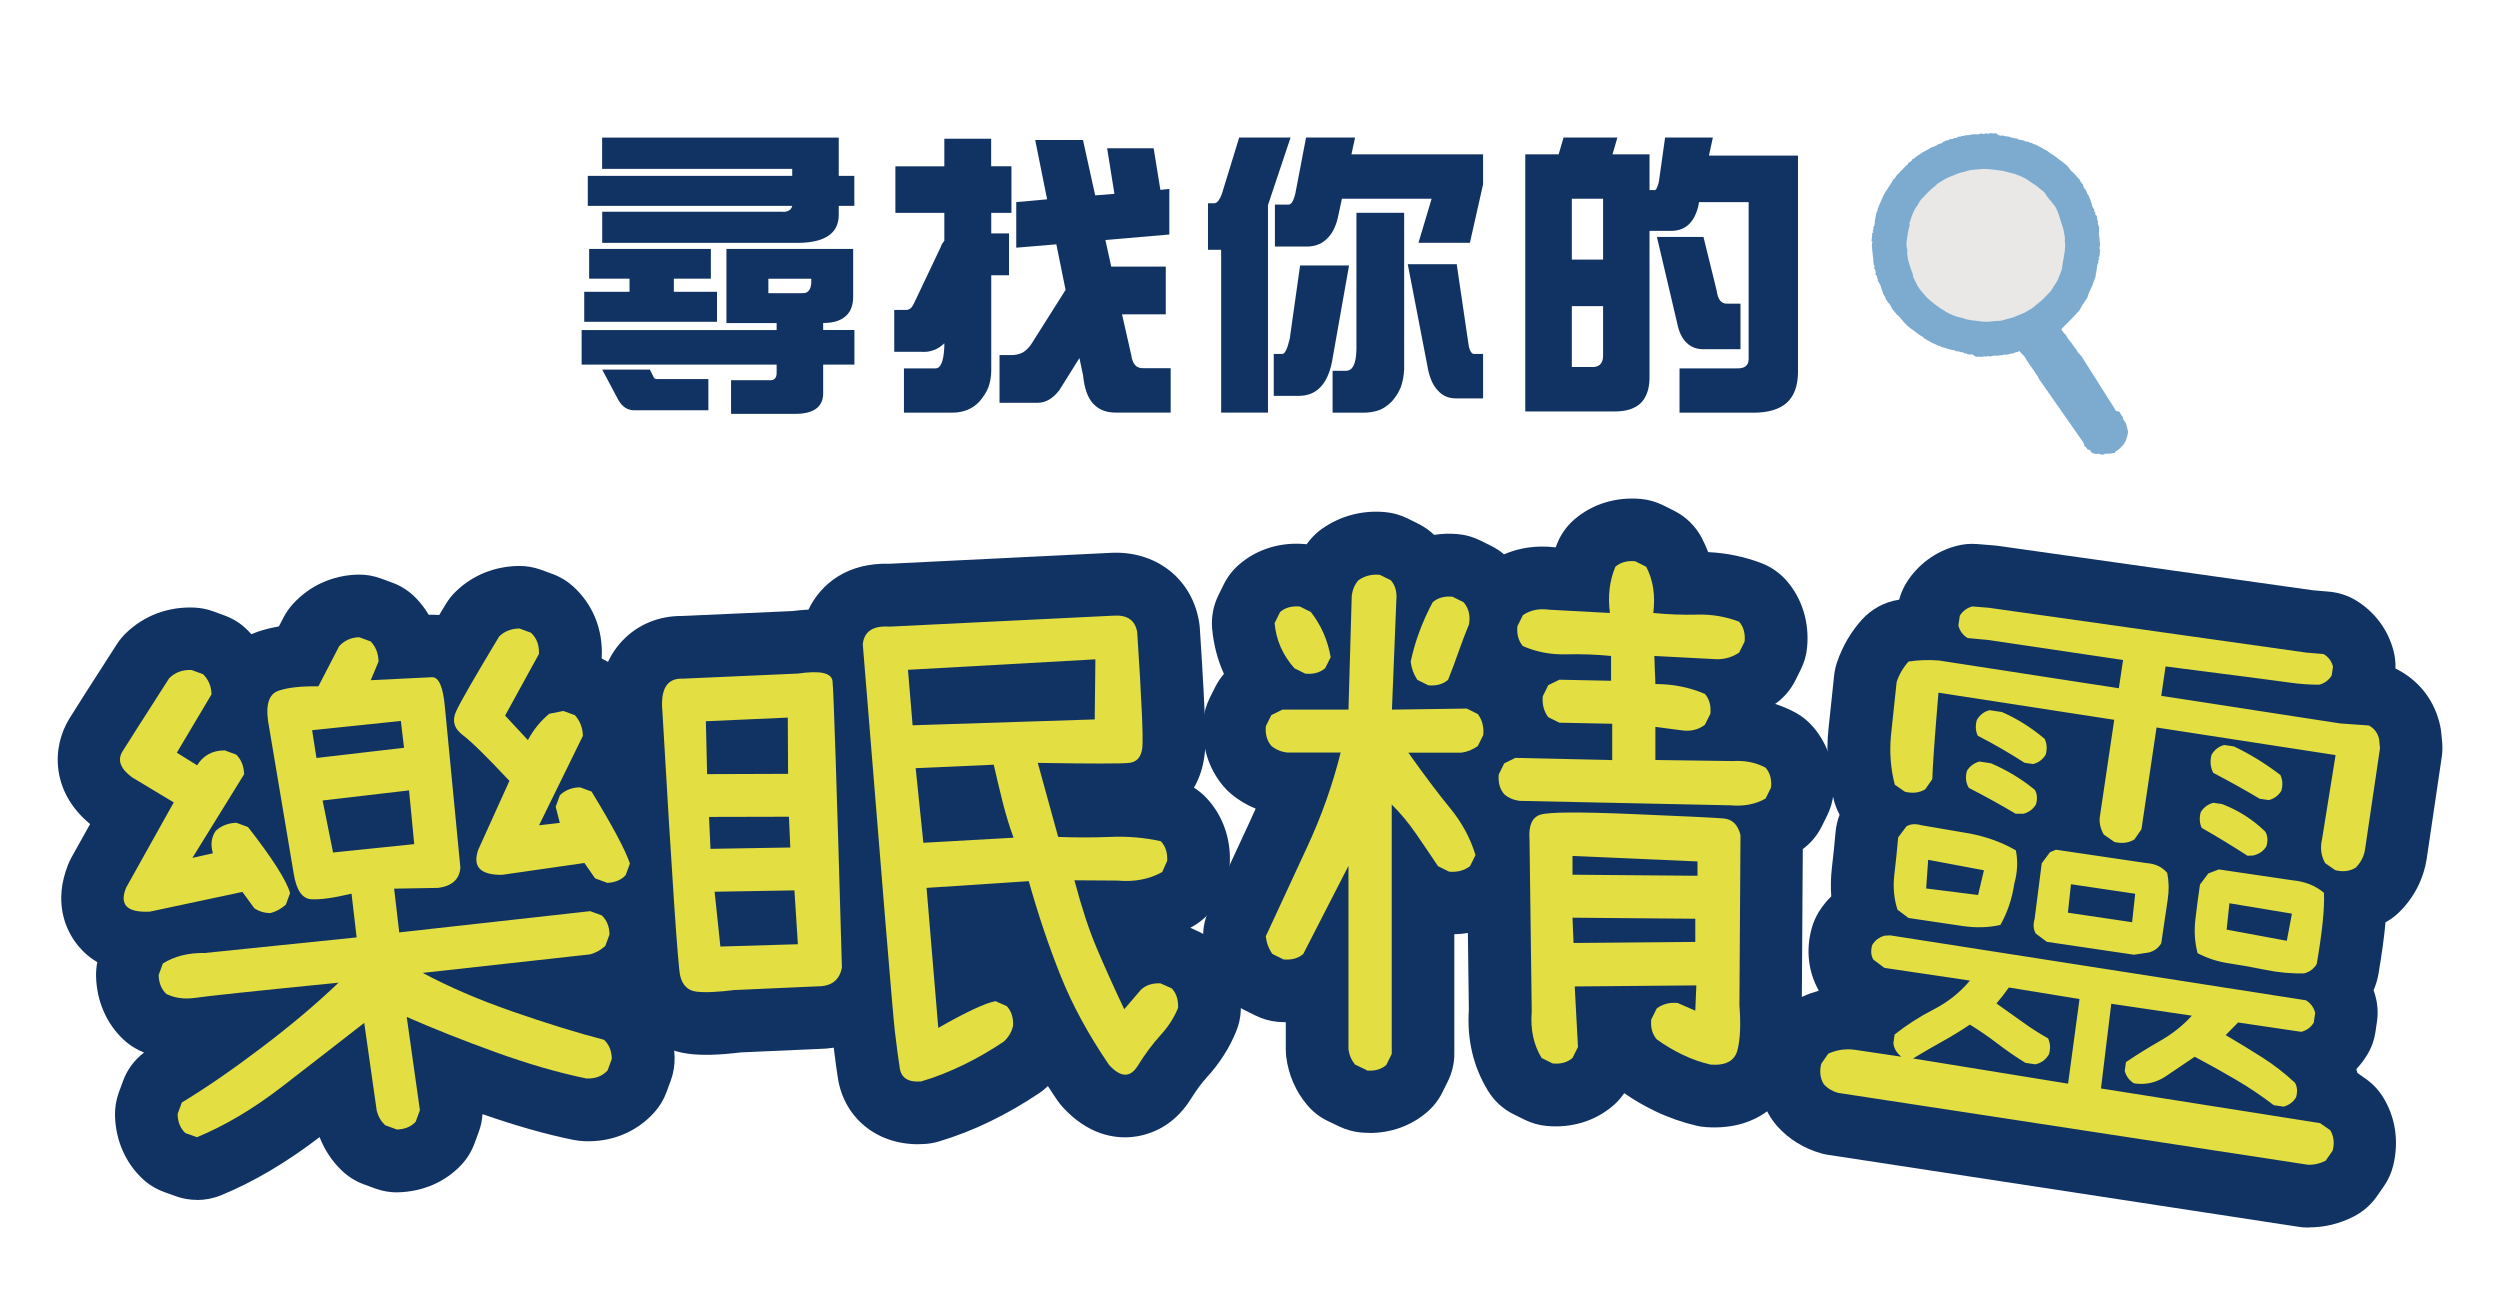
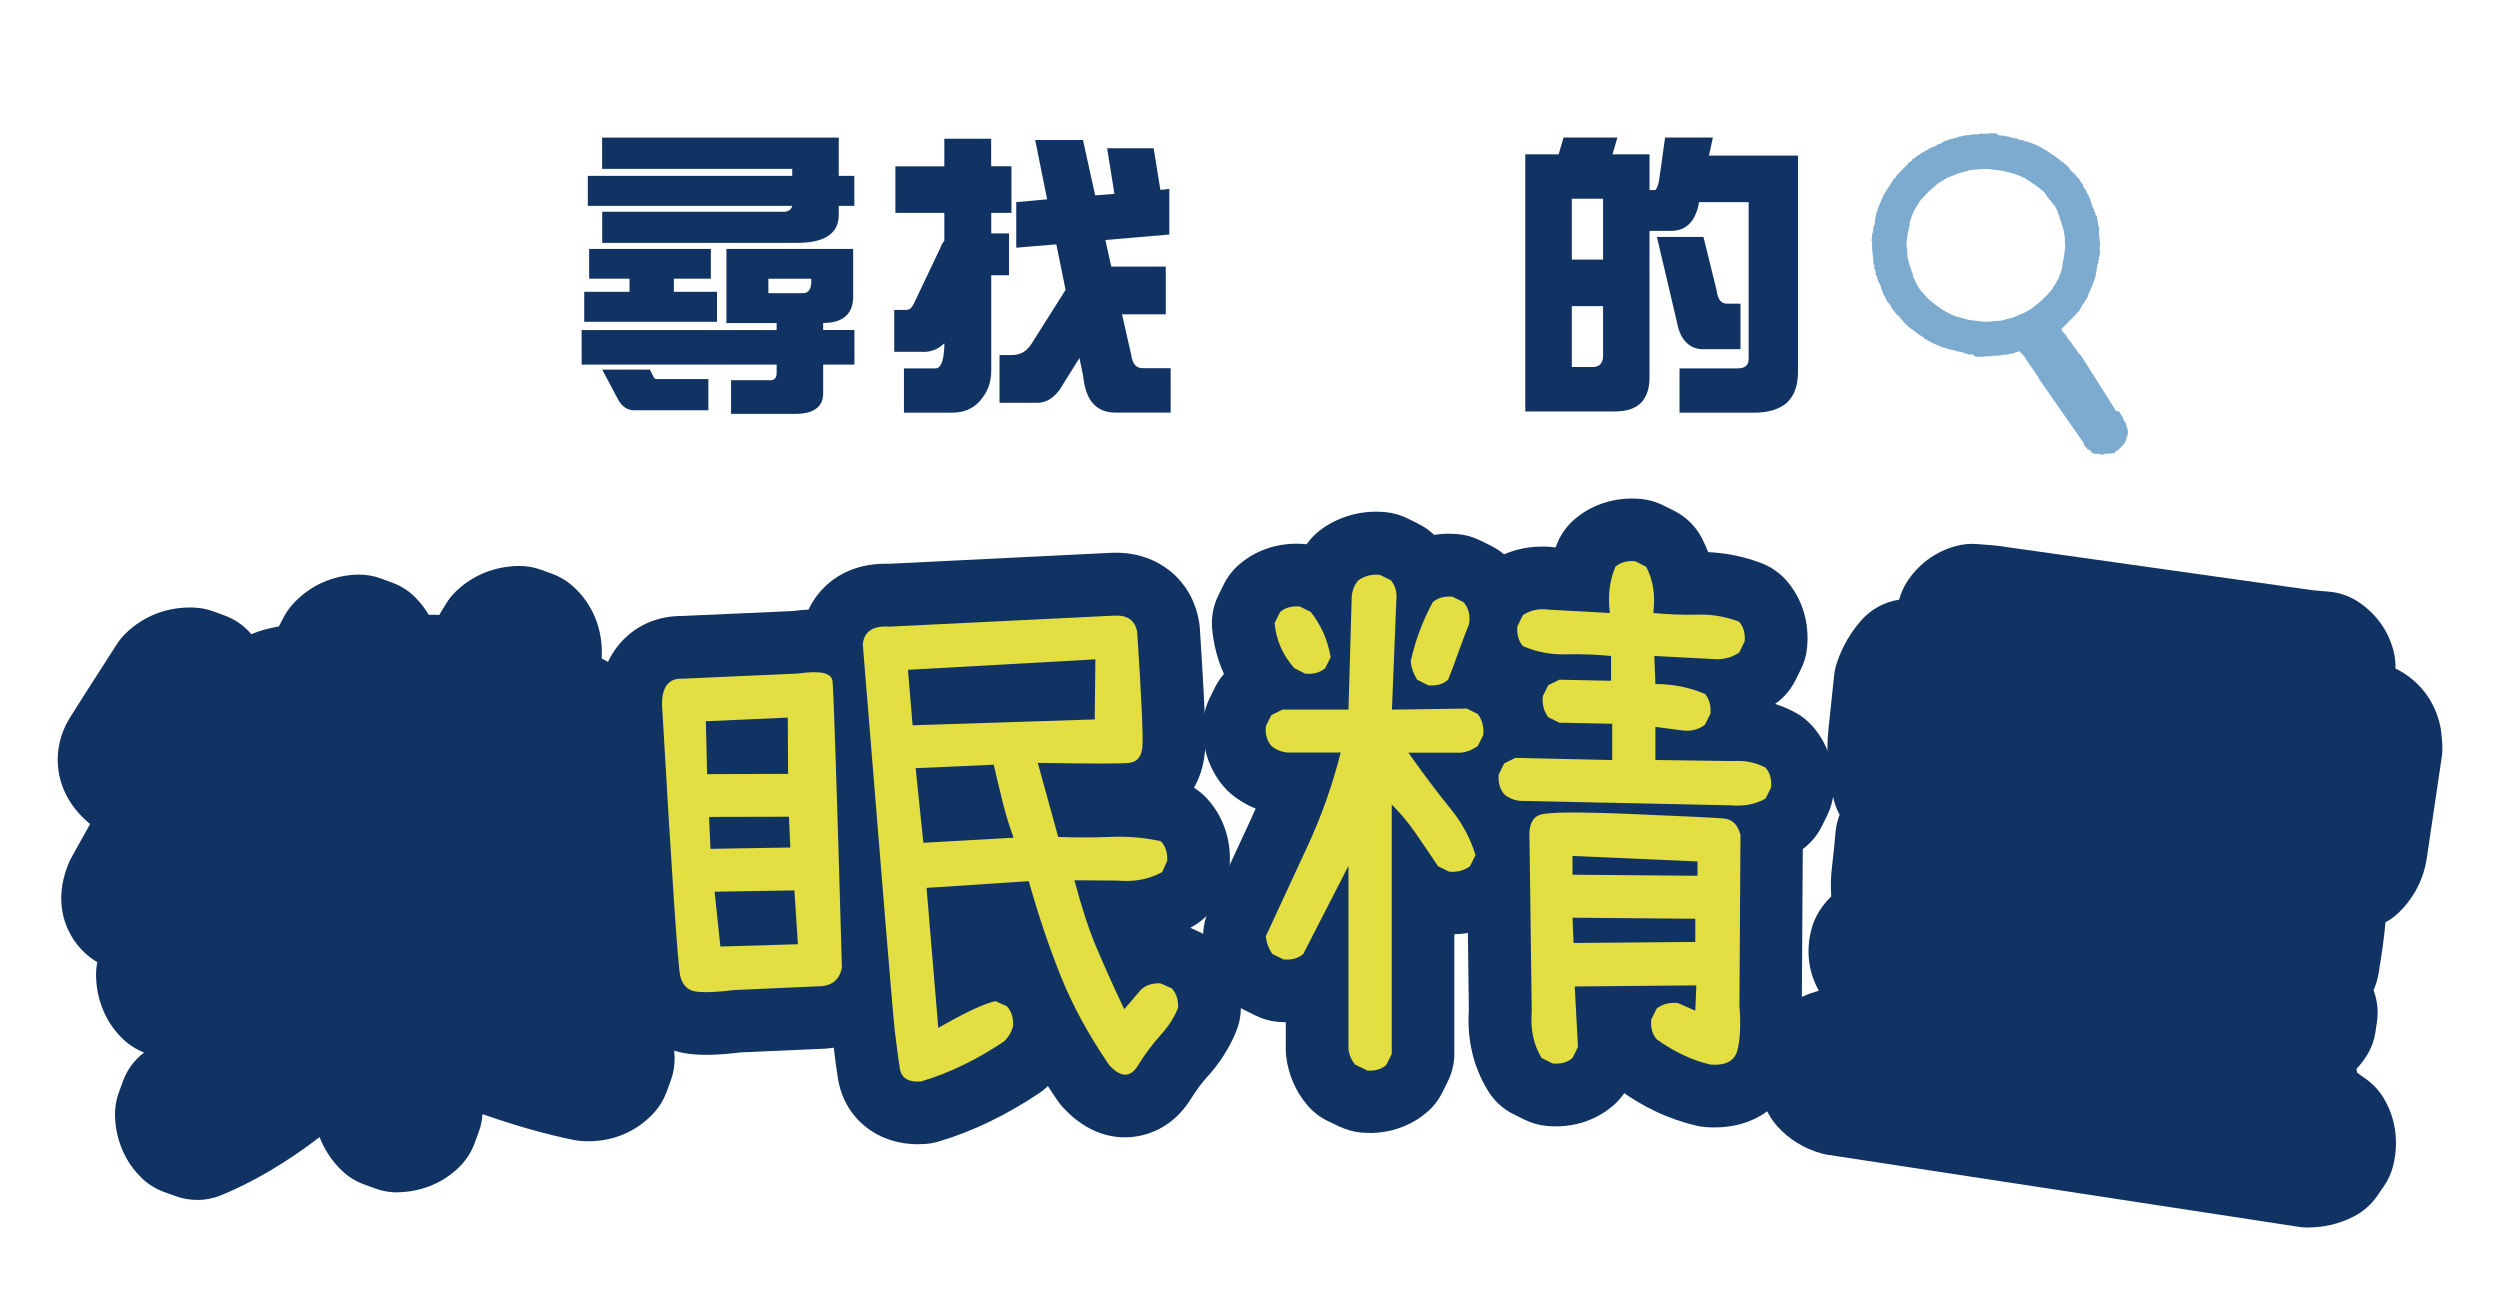
<svg xmlns="http://www.w3.org/2000/svg" id="_圖層_1" data-name="圖層_1" version="1.1" viewBox="0 0 260 135">
  <defs>
    <style>
      .st0 {
        fill: #e3de42;
      }

      .st1 {
        fill: #7cabcf;
      }

      .st2 {
        fill: #113363;
      }

      .st3 {
        fill: #e9e8e7;
      }
    </style>
  </defs>
  <g>
    <g>
-       <path class="st2" d="M28.12,94.96c-.62,0-1.17-.17-1.67-.5l-1.24-1.7-9.62,2.05c-2.37.12-3.2-.7-2.48-2.48l4.96-8.88-4.34-2.61c-1.22-.9-1.55-1.8-.98-2.71.57-.91,2.18-3.44,4.85-7.6.62-.61,1.39-.89,2.32-.85l1.2.44c.56.55.86,1.25.88,2.09l-3.61,6.07,2.11,1.31c.65-1.04,1.61-1.55,2.87-1.55l1.2.44c.52.52.79,1.19.82,2.04l-5.38,8.7,2.13-.48c-.26-.89-.16-1.67.3-2.34.59-.53,1.31-.81,2.15-.83l1.2.44c2.53,3.24,3.99,5.53,4.38,6.87l-.44,1.2c-.49.44-1.03.74-1.63.88ZM41.25,117.46l-1.2-.44c-.43-.41-.72-.91-.87-1.51l-1.3-9.13c-2.61,2.03-5.43,4.23-8.48,6.58-3.05,2.36-6.02,4.12-8.92,5.31l-1.2-.43c-.52-.48-.79-1.14-.81-1.98l.44-1.2c2.51-1.52,5.29-3.43,8.32-5.73,3.04-2.3,5.69-4.54,7.98-6.73-8.78.87-13.73,1.4-14.86,1.57s-2.15.04-3.04-.39c-.52-.48-.79-1.14-.81-1.98l.44-1.2c1.22-.76,2.67-1.12,4.37-1.09l15.78-1.62-.53-4.55c-1.87.45-3.27.64-4.2.58-.93-.06-1.53-.94-1.81-2.64l-2.67-15.89c-.25-1.78.12-2.83,1.1-3.16.98-.33,2.36-.48,4.13-.45l2.16-4.17c.54-.6,1.24-.91,2.08-.94l1.2.44c.53.55.8,1.25.82,2.09l-.81,1.94c3.51-.18,5.64-.28,6.36-.31.73-.03,1.18,1.04,1.36,3.21l1.6,16.59c-.09,1.2-.85,1.91-2.29,2.11l-4.6.08.53,4.55,19.86-2.21,1.2.44c.52.48.79,1.14.81,1.98l-.44,1.2c-.49.44-1.03.74-1.63.88l-17.36,1.92c2.71,1.45,5.81,2.79,9.32,4.01,3.51,1.22,6.69,2.21,9.54,2.95.52.48.79,1.14.81,1.98l-.44,1.2c-.54.6-1.28.88-2.21.84-2.87-.59-6.04-1.5-9.49-2.75-3.45-1.25-6.51-2.47-9.19-3.65l1.37,9.7-.44,1.2c-.48.52-1.14.79-1.98.81ZM42.02,77.77l-.33-2.79-9.23.96.45,2.89,9.1-1.06ZM43.08,87.79l-.54-5.59-8.99,1.05,1.09,5.41,8.43-.87ZM63.09,91.79l-1.2-.44-1.11-1.6-8.56,1.23c-2.26.03-3.09-.83-2.49-2.59l3.25-7.18c-2.33-2.49-3.95-4.08-4.85-4.76-.91-.68-1.14-1.51-.69-2.48.44-.97,1.94-3.57,4.48-7.79.55-.53,1.25-.8,2.09-.82l1.2.44c.6.54.88,1.28.84,2.21l-3.52,6.41,2.37,2.55c.57-1.07,1.31-1.98,2.22-2.74l1.47-.29,1.2.44c.53.59.81,1.31.83,2.15l-4.56,9.3,2.16-.25-.43-1.68.44-1.2c.55-.53,1.25-.8,2.09-.82l1.2.44c2.19,3.59,3.52,6.08,3.99,7.49l-.44,1.2c-.48.52-1.14.79-1.98.81Z" />
      <path class="st2" d="M20.48,124.79c-.75,0-1.5-.13-2.21-.39l-1.2-.43c-.82-.3-1.57-.75-2.21-1.34-1.8-1.67-2.83-4.01-2.9-6.6-.02-.81.11-1.62.39-2.39l.44-1.2c.43-1.19,1.19-2.22,2.19-2.97-.17-.07-.34-.15-.5-.23-.58-.28-1.11-.64-1.59-1.08-1.8-1.67-2.83-4.01-2.9-6.6-.01-.5.03-1,.13-1.49-1.06-.63-1.8-1.41-2.32-2.14-.94-1.32-2.28-4.11-.71-8.03.1-.25.22-.5.35-.74l1.93-3.46c-4.07-3.35-4.01-7.99-2.14-10.99.59-.96,2.19-3.47,4.9-7.68.26-.41.57-.79.91-1.13,1.91-1.88,4.47-2.84,7.21-2.71.65.03,1.29.16,1.9.38l1.2.44c.87.32,1.67.81,2.33,1.46.16.16.32.32.47.49.25-.11.51-.21.77-.3.64-.21,1.33-.38,2.08-.51l.49-.94c.26-.5.58-.96.96-1.38,1.73-1.91,4.13-3,6.74-3.07.82-.02,1.62.11,2.39.39l1.2.44c.95.34,1.81.91,2.51,1.64.5.52.93,1.09,1.29,1.7.04,0,.08,0,.12,0,.25,0,.59,0,.98.03.22-.36.44-.74.68-1.13.3-.5.67-.96,1.09-1.36,1.73-1.65,3.95-2.55,6.41-2.61.81-.02,1.62.11,2.39.39l1.2.44c.8.29,1.53.73,2.16,1.3,2.05,1.86,3.11,4.47,2.97,7.35,0,.05,0,.1,0,.15.79.37,1.51.9,2.09,1.55,1.57,1.75,2.43,3.93,2.49,6.33.02.73-.08,1.46-.31,2.16.09.13.18.26.26.4,3.25,5.33,4.16,7.5,4.6,8.8.47,1.4.45,2.91-.05,4.29l-.44,1.2c-.3.82-.75,1.57-1.34,2.2-.04.04-.08.08-.11.12.08.48.13.97.15,1.48.02.81-.11,1.62-.39,2.39l-.44,1.2c-.36,1-.96,1.89-1.75,2.61-.04.04-.08.07-.12.11.01.01.03.02.04.04,1.8,1.66,2.83,4,2.9,6.59.02.81-.11,1.62-.39,2.39l-.44,1.2c-.29.8-.73,1.53-1.3,2.16-1.86,2.05-4.47,3.11-7.35,2.97-.33-.02-.66-.06-.99-.12-2.92-.59-6.11-1.5-9.51-2.69-.04.62-.16,1.23-.38,1.82l-.44,1.2c-.3.82-.75,1.57-1.34,2.21-1.66,1.8-4.01,2.83-6.59,2.9-.81.03-1.62-.11-2.39-.39l-1.2-.44c-.85-.31-1.62-.79-2.27-1.41-1.03-.98-1.82-2.17-2.33-3.5-3.45,2.64-6.9,4.68-10.28,6.06-.79.32-1.63.48-2.47.48Z" />
    </g>
    <g>
      <path class="st2" d="M76.48,102.95c-1.82.23-3.18.29-4.06.18-.88-.11-1.44-.66-1.68-1.64-.23-.98-.85-10.14-1.85-27.49-.22-2.36.49-3.5,2.14-3.42l11.96-.53c2.28-.33,3.47-.08,3.59.76.11.84.44,10.77.98,29.82-.25,1.31-1.1,1.96-2.55,1.95l-8.52.38ZM81.96,80.47l-.03-5.84-8.52.38.13,5.5,8.42-.03ZM82.19,88.14l-.14-3.2-8.31.02.15,3.32,8.3-.14ZM82.98,98.2l-.36-5.6-8.3.14.6,5.7,8.07-.24ZM95.76,112.47c-1.3.1-2.02-.36-2.18-1.36-.16-1.01-.33-2.31-.52-3.9-.19-1.6-1.29-15-3.33-40.2.13-1.34,1.06-1.96,2.78-1.84l23.28-1.14c1.45-.1,2.27.47,2.48,1.72.46,7.05.64,11.05.53,12.01-.11.96-.56,1.49-1.36,1.58-.8.09-3.97.09-9.51,0l2.12,7.7c1.76.07,3.56.07,5.39,0,1.83-.08,3.6.07,5.29.45.48.51.7,1.19.66,2.03l-.52,1.17c-1.34.75-2.9,1.05-4.66.89l-4.47-.03c.74,2.8,1.51,5.15,2.32,7.06.81,1.91,1.76,4.03,2.86,6.35l1.74-2.03c.51-.48,1.19-.7,2.03-.66l1.17.52c.48.51.7,1.19.66,2.03-.41,1.01-1.02,1.96-1.82,2.83-.8.88-1.6,1.94-2.38,3.2-.79,1.26-1.78,1.22-2.98-.1-2.13-3.12-3.8-6.19-5.02-9.23-1.22-3.04-2.33-6.33-3.33-9.88l-10.63.7,1.22,14.56c2.91-1.66,4.89-2.58,5.95-2.78l1.17.52c.48.51.7,1.19.66,2.03-.13.62-.45,1.17-.96,1.65-1.34.9-2.73,1.71-4.19,2.42-1.46.71-2.94,1.3-4.45,1.74ZM113.93,68.57l-19.5,1.09.48,5.77,18.94-.61.07-6.25ZM105.41,87.12c-.44-1.2-.82-2.45-1.14-3.73-.32-1.28-.63-2.57-.92-3.86l-8.12.36.8,7.76,9.38-.53Z" />
      <path class="st2" d="M95.47,119c-4.3,0-7.68-2.74-8.33-6.87-.14-.87-.28-1.93-.43-3.17-.5.08-1.02.12-1.55.13l-8.13.36c-2.29.28-4.03.33-5.45.14-3.56-.46-6.32-2.98-7.18-6.59-.22-.91-.49-2.03-2.01-28.53-.28-3.29.52-5.94,2.38-7.88,1.57-1.64,3.73-2.53,6.11-2.53.03,0,.06,0,.09,0l11.43-.51c.52-.07,1.08-.12,1.68-.15,1.31-2.73,4.09-4.9,8.43-4.77l22.91-1.13c4.72-.29,8.53,2.64,9.28,7.15.04.21.06.43.08.65.73,11.16.6,12.38.5,13.18-.15,1.28-.53,2.44-1.11,3.44.48.3.92.66,1.31,1.08,1.68,1.79,2.54,4.2,2.42,6.79-.04.81-.23,1.61-.56,2.35l-.52,1.17c-.57,1.29-1.55,2.35-2.78,3.04-.08.05-.17.09-.25.14l.73.33c.79.35,1.51.86,2.1,1.5,1.68,1.79,2.54,4.2,2.42,6.79-.03.74-.2,1.47-.48,2.16-.7,1.72-1.73,3.33-3.05,4.77-.53.58-1.09,1.33-1.66,2.25-1.96,3.14-4.69,3.82-6.14,3.96-1.83.17-4.57-.24-7.19-3.11-.2-.22-.39-.46-.56-.71-.34-.49-.66-.98-.98-1.48-.04.04-.09.08-.13.12-.25.24-.52.45-.81.64-1.58,1.06-3.25,2.03-4.97,2.87-1.77.87-3.61,1.59-5.45,2.14-.45.13-.91.22-1.38.25-.26.02-.51.03-.77.03Z" />
    </g>
    <g>
      <path class="st2" d="M142.13,111.29l-1.2-.57c-.38-.46-.61-.99-.69-1.6v-19.07l-4.7,9.16c-.54.46-1.22.65-2.06.57l-1.15-.57c-.38-.53-.61-1.15-.69-1.83,1.45-3.13,2.9-6.26,4.35-9.39,1.45-3.13,2.6-6.37,3.44-9.73h-5.61c-.61-.08-1.15-.31-1.6-.69-.46-.53-.65-1.22-.57-2.06l.57-1.14,1.15-.57h6.87l.34-11.85c.08-.61.3-1.15.69-1.6.65-.46,1.39-.65,2.23-.57l1.15.57c.46.53.65,1.22.57,2.06l-.46,11.39,7.79-.11,1.14.57c.46.61.65,1.34.57,2.18l-.57,1.15c-.53.38-1.11.61-1.72.69h-5.5c1.68,2.37,3.13,4.29,4.35,5.78,1.22,1.49,2.1,3.11,2.63,4.87l-.57,1.15c-.61.46-1.34.65-2.18.57l-1.15-.57c-.76-1.15-1.53-2.27-2.29-3.38-.76-1.11-1.6-2.12-2.52-3.03v25.94l-.57,1.15c-.53.46-1.22.65-2.06.57ZM135.77,70.07l-1.15-.57c-1.22-1.37-1.91-2.94-2.06-4.7l.57-1.15c.53-.46,1.22-.65,2.06-.57l1.14.57c1.07,1.37,1.76,2.94,2.06,4.7l-.57,1.14c-.53.46-1.22.65-2.06.57ZM148.54,71.27l-1.14-.57c-.38-.57-.61-1.2-.69-1.89.23-1.07.53-2.12.92-3.15.38-1.03.84-2.04,1.37-3.03.53-.46,1.22-.65,2.06-.57l1.15.57c.53.61.72,1.37.57,2.29-.38.92-.74,1.87-1.09,2.86-.34.99-.71,1.97-1.09,2.92-.53.46-1.22.65-2.06.57ZM179.86,83.75l-21.82-.46c-.61-.08-1.15-.3-1.6-.69-.46-.53-.65-1.22-.57-2.06l.57-1.15,1.15-.57,10.08.23v-3.78l-5.5-.11-1.15-.57c-.46-.61-.65-1.34-.57-2.18l.57-1.15,1.15-.57,5.38.11v-2.58c-1.53-.15-3.09-.21-4.7-.17-1.6.04-3.09-.25-4.47-.86-.46-.53-.65-1.22-.57-2.06l.57-1.15c.76-.53,1.68-.72,2.75-.57l6.3.34c-.23-1.76-.04-3.36.57-4.81.53-.46,1.22-.65,2.06-.57l1.14.57c.73,1.37.97,2.98.74,4.81,1.53.15,3.05.21,4.58.17,1.53-.04,2.98.21,4.35.74.46.53.65,1.22.57,2.06l-.57,1.15c-.69.46-1.45.69-2.29.69l-6.53-.34.11,2.92c1.83,0,3.55.34,5.15,1.03.46.53.65,1.22.57,2.06l-.57,1.14c-.69.54-1.53.73-2.52.57l-2.63-.34v3.44l8.02.11c1.3-.08,2.44.15,3.44.69.46.53.65,1.22.57,2.06l-.57,1.15c-1.07.61-2.33.84-3.78.69ZM177.91,110.72c-.99-.23-1.97-.57-2.92-1.03-.96-.46-1.85-.99-2.69-1.6-.46-.53-.65-1.22-.57-2.06l.57-1.15c.61-.46,1.34-.65,2.18-.57l1.83.8.11-2.63-12.65.11.34,6.3-.57,1.14c-.53.46-1.22.65-2.06.57l-1.15-.57c-.84-1.37-1.18-2.98-1.03-4.81l-.23-17.92c-.11-1.45.27-2.31,1.15-2.58.88-.27,4.05-.29,9.51-.06,5.46.23,8.64.38,9.53.46.9.08,1.48.65,1.75,1.72l-.11,17.69c.15,1.99.09,3.54-.2,4.67-.29,1.13-1.21,1.63-2.78,1.52ZM176.54,91.08v-1.49l-13-.57v1.95l13,.11ZM176.31,97.95v-2.4l-12.77-.11.11,2.63,12.65-.11Z" />
      <path class="st2" d="M142.46,117.82c-.31,0-.62-.01-.93-.04-.76-.07-1.51-.28-2.21-.61l-1.2-.57c-.85-.4-1.6-.99-2.2-1.71-1.18-1.41-1.92-3.13-2.15-4.97-.03-.27-.05-.54-.05-.81v-2.8c-.28,0-.56-.02-.84-.04-.81-.07-1.59-.3-2.32-.66l-1.15-.57c-.95-.47-1.77-1.17-2.39-2.04-1.03-1.45-1.66-3.09-1.86-4.89-.13-1.19.06-2.39.56-3.47l4.35-9.39c.18-.38.35-.77.52-1.15-.92-.37-1.78-.88-2.55-1.53-.28-.23-.54-.48-.77-.76-1.6-1.86-2.35-4.31-2.12-6.89.07-.81.3-1.6.66-2.33l.57-1.14c.25-.49.55-.95.91-1.36-.67-1.48-1.08-3.06-1.23-4.73-.1-1.2.13-2.4.66-3.47l.57-1.15c.39-.78.93-1.47,1.59-2.04,1.86-1.6,4.31-2.35,6.89-2.11.04,0,.08,0,.12.01.11-.15.23-.3.35-.45.36-.43.78-.82,1.24-1.15,1.92-1.35,4.19-1.96,6.58-1.74.81.07,1.6.3,2.33.66l1.15.57c.59.3,1.14.68,1.61,1.14.8-.13,1.64-.16,2.48-.08.81.07,1.59.3,2.32.66l1.15.57c.47.24.92.53,1.32.87,1.62-.7,3.41-.95,5.29-.73h.08c.06-.17.13-.33.2-.5.39-.93.99-1.75,1.76-2.41,1.86-1.6,4.32-2.35,6.89-2.12.81.07,1.6.3,2.33.66l1.14.57c1.22.61,2.21,1.58,2.85,2.78.26.5.49,1,.69,1.52,1.93.09,3.81.48,5.59,1.17,1,.39,1.89,1.02,2.59,1.83,1.6,1.86,2.35,4.31,2.11,6.89-.07.81-.3,1.6-.66,2.32l-.57,1.15c-.49.97-1.21,1.81-2.1,2.43.73.23,1.43.53,2.1.89.71.38,1.33.89,1.86,1.5,1.6,1.87,2.35,4.32,2.11,6.9-.07.81-.3,1.59-.66,2.32l-.57,1.15c-.46.92-1.13,1.72-1.96,2.33l-.1,16.02c.18,2.59.05,4.72-.4,6.49-.82,3.22-3.83,6.82-9.57,6.41-.33-.02-.67-.07-.99-.15-1.46-.34-2.89-.84-4.27-1.5-1.13-.54-2.22-1.17-3.24-1.88-.33.48-.71.92-1.16,1.3-1.86,1.6-4.31,2.35-6.89,2.11-.81-.07-1.6-.3-2.33-.66l-1.15-.57c-1.09-.54-2.01-1.39-2.64-2.43-1.52-2.48-2.19-5.3-1.99-8.4l-.1-8.01c-.46.08-.93.12-1.41.13v12.42c0,1.01-.24,2.01-.69,2.91l-.57,1.15c-.39.78-.93,1.47-1.59,2.03-1.64,1.41-3.73,2.16-5.97,2.16ZM133.78,64.4c-.06.05-.12.09-.18.15l.13.15.26-.06-.21-.24Z" />
    </g>
    <g>
      <path class="st2" d="M191.15,113.66c-.59-.17-1.09-.47-1.48-.91-.37-.6-.46-1.3-.26-2.12l.73-1.05c.91-.41,1.85-.54,2.84-.39l4.76.71c-.48-.38-.76-.85-.83-1.4l.13-.91c1.23-.98,2.58-1.85,4.06-2.61,1.48-.76,2.74-1.76,3.77-3l-8.89-1.32-1.15-.86c-.25-.42-.29-.93-.12-1.52.3-.5.74-.82,1.3-.97l.58-.03,43.22,6.75c.5.3.82.74.97,1.3l-.15,1.02c-.3.5-.74.82-1.3.96l-6.57-.97-1.29,1.31c1.31.77,2.57,1.54,3.77,2.3,1.2.76,2.34,1.64,3.43,2.65.25.42.29.93.12,1.52-.3.5-.74.82-1.3.97l-1.02-.15c-1.25-.96-2.57-1.85-3.97-2.67-1.4-.82-2.82-1.61-4.25-2.37-1.03.7-2.04,1.38-3.02,2.04-.99.66-2.08.91-3.29.73-.5-.3-.82-.74-.97-1.3l.13-.91c1.12-.76,2.31-1.5,3.57-2.22,1.26-.72,2.36-1.59,3.28-2.61l-8.38-1.24-1.07,8.81,22.79,3.61,1.05.73c.37.6.46,1.3.26,2.12l-.73,1.05c-.58.3-1.18.44-1.8.43l-48.9-7.48ZM219.85,87.53l-1.05-.73c-.31-.51-.46-1.07-.44-1.69l1.52-10.25-18.28-2.82c-.4,4.76-.61,7.76-.64,8.99l-.73,1.05c-.6.37-1.3.46-2.12.26l-1.05-.73c-.44-1.69-.57-3.42-.39-5.21.19-1.79.38-3.61.58-5.47.27-.81.69-1.52,1.24-2.13,1.03-.16,2.07-.19,3.14-.11l18.73,2.89.44-2.94-14.1-2.09-2.06-.19c-.5-.3-.82-.74-.97-1.3l.15-1.02c.3-.49.74-.82,1.3-.97l1.72.14,33,4.66,1.83.16c.49.3.82.74.96,1.3l-.13.91c-.3.5-.74.82-1.3.97-1,0-2.03-.07-3.06-.22-1.04-.15-5.34-.71-12.92-1.68l-.45,3.06,18.62,2.87,2.98.21c.57.32.92.79,1.06,1.43l.09.94-1.55,10.48c-.11.76-.44,1.4-.98,1.94-.6.37-1.3.46-2.12.26l-1.05-.73c-.43-.76-.54-1.58-.33-2.48l1.41-8.76-18.62-2.87-1.57,10.59-.73,1.05c-.6.37-1.3.46-2.12.26ZM198.48,95.47l-1.14-.86c-.37-1.14-.48-2.35-.33-3.64.15-1.29.29-2.58.4-3.88l.86-1.15c.42-.25.93-.29,1.52-.12l5.08.87c1.76.34,3.36.92,4.78,1.75.22,1.11.17,2.26-.16,3.45-.24,1.59-.72,3.02-1.45,4.3-1.2.28-2.5.32-3.9.12l-5.66-.84ZM205.72,93.08l.61-2.57-5.8-1.09-.21,2.98,5.4.68ZM215.08,112.7l1.19-8.8-7.35-1.2c-.39.56-.82,1.11-1.29,1.66.91.64,1.8,1.27,2.67,1.9.87.63,1.77,1.21,2.7,1.73.23.5.27,1.04.1,1.64-.32.57-.79.92-1.43,1.06l-1.02-.15c-.99-.61-1.95-1.27-2.89-1.99-.94-.72-1.9-1.38-2.89-1.99-.94.63-1.91,1.22-2.9,1.77-.99.55-1.99,1.13-3.01,1.75l16.11,2.62ZM209.63,84.63c-1.56-.93-3.18-1.82-4.87-2.69-.31-.51-.38-1.1-.2-1.77.3-.49.74-.82,1.3-.97l1.19.18c1.67.71,3.19,1.63,4.57,2.76.25.42.29.93.12,1.52-.3.5-.74.82-1.3.97h-.81ZM210.54,79.32c-1.55-1-3.17-1.94-4.85-2.8-.23-.5-.27-1.04-.1-1.64.31-.53.75-.87,1.31-1.02l1.3.19c1.59.7,3.08,1.63,4.45,2.8.23.5.27,1.04.1,1.64-.3.5-.74.82-1.3.97l-.91-.13ZM212.87,97.95l-1.15-.86c-.25-.42-.29-.93-.12-1.52l.74-5.79.86-1.15.62-.26,9.4,1.39c.92.06,1.64.4,2.17,1.02.18.88.2,1.8.05,2.79l-.67,4.53c-.3.5-.74.82-1.3.96l-1.54.23-9.06-1.34ZM221.74,95.91l.32-2.96-6.68-.99-.32,2.96,6.68.99ZM233.76,89.01c-1.55-1-3.14-1.97-4.78-2.91-.23-.5-.27-1.04-.1-1.64.3-.49.74-.82,1.3-.97l.91.13c1.68.64,3.18,1.59,4.5,2.87.25.42.29.93.12,1.52-.3.5-.76.81-1.36.96l-.58.03ZM234.99,83.06c-1.56-.93-3.16-1.82-4.81-2.68-.3-.58-.36-1.21-.18-1.88.31-.53.75-.87,1.31-1.02l1.02.15c1.66.79,3.27,1.78,4.83,2.97.23.5.27,1.04.1,1.64-.3.5-.74.82-1.3.97l-.96-.14ZM235.53,100.85c-1.2-.25-2.41-.47-3.64-.65-1.23-.18-2.34-.54-3.34-1.07-.3-1.12-.37-2.29-.23-3.51.14-1.21.3-2.42.48-3.63l.86-1.15,1.1-.42,7.65,1.13c1.29.12,2.39.55,3.28,1.3.08,1.56-.17,4.03-.75,7.41-.3.5-.74.82-1.3.97-1.32.04-2.69-.09-4.11-.38ZM237.83,97.83l.53-2.81-6.5-1.08-.29,2.74,6.25,1.16Z" />
      <path class="st2" d="M240.14,127.66c-.08,0-.15,0-.23,0-.28,0-.56-.03-.84-.07l-48.9-7.48c-.26-.04-.51-.09-.76-.16-1.79-.5-3.38-1.48-4.6-2.85-.24-.27-.46-.57-.66-.88-1.3-2.08-1.69-4.61-1.07-7.12.19-.79.53-1.53.99-2.2l.73-1.05c.68-.97,1.6-1.73,2.68-2.21.55-.25,1.12-.45,1.68-.61-1.1-1.93-1.37-4.24-.74-6.5.16-.59.41-1.15.73-1.68.37-.6.81-1.15,1.3-1.63-.07-.98-.05-1.99.07-3.01.15-1.23.27-2.46.38-3.69.06-.62.2-1.22.42-1.79-.25-.46-.44-.94-.58-1.45-.65-2.44-.84-4.99-.57-7.55.19-1.79.38-3.62.58-5.48.05-.47.15-.94.31-1.39.56-1.65,1.43-3.14,2.58-4.42,1.01-1.11,2.37-1.85,3.85-2.07,0,0,.01,0,.02,0,.16-.62.42-1.21.75-1.75,1.18-1.9,3.02-3.26,5.18-3.84.71-.19,1.45-.26,2.19-.2l1.72.14c.13.01.26.02.39.04l32.82,4.63,1.65.14c1.02.09,2,.41,2.86.94,1.91,1.18,3.28,3.02,3.85,5.19.16.61.23,1.24.21,1.87.13.06.25.12.38.19,2.23,1.23,3.74,3.28,4.27,5.77.05.24.09.48.11.72l.09.94c.05.53.04,1.07-.04,1.59l-1.55,10.48c-.32,2.15-1.3,4.09-2.84,5.61-.34.34-.72.64-1.12.89-.11.07-.22.14-.34.2-.13,1.52-.38,3.31-.74,5.43-.1.56-.27,1.11-.5,1.63.08.22.15.45.21.68.23.85.27,1.75.14,2.62l-.15,1.02c-.13.87-.43,1.71-.9,2.46-.32.52-.68.99-1.09,1.42.04.13.07.27.1.4l.88.62c.71.5,1.31,1.13,1.77,1.86,1.31,2.08,1.7,4.61,1.09,7.13-.19.79-.53,1.54-.99,2.2l-.73,1.05c-.61.87-1.43,1.58-2.38,2.07-1.48.76-3.06,1.14-4.68,1.14Z" />
    </g>
-     <path class="st0" d="M28.12,94.96c-.62,0-1.17-.17-1.67-.5l-1.24-1.7-9.62,2.05c-2.37.12-3.2-.7-2.48-2.48l4.96-8.88-4.34-2.61c-1.22-.9-1.55-1.8-.98-2.71.57-.91,2.18-3.44,4.85-7.6.62-.61,1.39-.89,2.32-.85l1.2.44c.56.55.86,1.25.88,2.09l-3.61,6.07,2.11,1.31c.65-1.04,1.61-1.55,2.87-1.55l1.2.44c.52.52.79,1.19.82,2.04l-5.38,8.7,2.13-.48c-.26-.89-.16-1.67.3-2.34.59-.53,1.31-.81,2.15-.83l1.2.44c2.53,3.24,3.99,5.53,4.38,6.87l-.44,1.2c-.49.44-1.03.74-1.63.88ZM41.25,117.46l-1.2-.44c-.43-.41-.72-.91-.87-1.51l-1.3-9.13c-2.61,2.03-5.43,4.23-8.48,6.58-3.05,2.36-6.02,4.12-8.92,5.31l-1.2-.43c-.52-.48-.79-1.14-.81-1.98l.44-1.2c2.51-1.52,5.29-3.43,8.32-5.73,3.04-2.3,5.69-4.54,7.98-6.73-8.78.87-13.73,1.4-14.86,1.57s-2.15.04-3.04-.39c-.52-.48-.79-1.14-.81-1.98l.44-1.2c1.22-.76,2.67-1.12,4.37-1.09l15.78-1.62-.53-4.55c-1.87.45-3.27.64-4.2.58-.93-.06-1.53-.94-1.81-2.64l-2.67-15.89c-.25-1.78.12-2.83,1.1-3.16.98-.33,2.36-.48,4.13-.45l2.16-4.17c.54-.6,1.24-.91,2.08-.94l1.2.44c.53.55.8,1.25.82,2.09l-.81,1.94c3.51-.18,5.64-.28,6.36-.31.73-.03,1.18,1.04,1.36,3.21l1.6,16.59c-.09,1.2-.85,1.91-2.29,2.11l-4.6.08.53,4.55,19.86-2.21,1.2.44c.52.48.79,1.14.81,1.98l-.44,1.2c-.49.44-1.03.74-1.63.88l-17.36,1.92c2.71,1.45,5.81,2.79,9.32,4.01,3.51,1.22,6.69,2.21,9.54,2.95.52.48.79,1.14.81,1.98l-.44,1.2c-.54.6-1.28.88-2.21.84-2.87-.59-6.04-1.5-9.49-2.75-3.45-1.25-6.51-2.47-9.19-3.65l1.37,9.7-.44,1.2c-.48.52-1.14.79-1.98.81ZM42.02,77.77l-.33-2.79-9.23.96.45,2.89,9.1-1.06ZM43.08,87.79l-.54-5.59-8.99,1.05,1.09,5.41,8.43-.87ZM63.09,91.79l-1.2-.44-1.11-1.6-8.56,1.23c-2.26.03-3.09-.83-2.49-2.59l3.25-7.18c-2.33-2.49-3.95-4.08-4.85-4.76-.91-.68-1.14-1.51-.69-2.48.44-.97,1.94-3.57,4.48-7.79.55-.53,1.25-.8,2.09-.82l1.2.44c.6.54.88,1.28.84,2.21l-3.52,6.41,2.37,2.55c.57-1.07,1.31-1.98,2.22-2.74l1.47-.29,1.2.44c.53.59.81,1.31.83,2.15l-4.56,9.3,2.16-.25-.43-1.68.44-1.2c.55-.53,1.25-.8,2.09-.82l1.2.44c2.19,3.59,3.52,6.08,3.99,7.49l-.44,1.2c-.48.52-1.14.79-1.98.81Z" />
    <path class="st0" d="M76.48,102.95c-1.82.23-3.18.29-4.06.18-.88-.11-1.44-.66-1.68-1.64-.23-.98-.85-10.14-1.85-27.49-.22-2.36.49-3.5,2.14-3.42l11.96-.53c2.28-.33,3.47-.08,3.59.76.11.84.44,10.77.98,29.82-.25,1.31-1.1,1.96-2.55,1.95l-8.52.38ZM81.96,80.47l-.03-5.84-8.52.38.13,5.5,8.42-.03ZM82.19,88.14l-.14-3.2-8.31.02.15,3.32,8.3-.14ZM82.98,98.2l-.36-5.6-8.3.14.6,5.7,8.07-.24ZM95.76,112.47c-1.3.1-2.02-.36-2.18-1.36-.16-1.01-.33-2.31-.52-3.9-.19-1.6-1.29-15-3.33-40.2.13-1.34,1.06-1.96,2.78-1.84l23.28-1.14c1.45-.1,2.27.47,2.48,1.72.46,7.05.64,11.05.53,12.01-.11.96-.56,1.49-1.36,1.58-.8.09-3.97.09-9.51,0l2.12,7.7c1.76.07,3.56.07,5.39,0,1.83-.08,3.6.07,5.29.45.48.51.7,1.19.66,2.03l-.52,1.17c-1.34.75-2.9,1.05-4.66.89l-4.47-.03c.74,2.8,1.51,5.15,2.32,7.06.81,1.91,1.76,4.03,2.86,6.35l1.74-2.03c.51-.48,1.19-.7,2.03-.66l1.17.52c.48.51.7,1.19.66,2.03-.41,1.01-1.02,1.96-1.82,2.83-.8.88-1.6,1.94-2.38,3.2-.79,1.26-1.78,1.22-2.98-.1-2.13-3.12-3.8-6.19-5.02-9.23-1.22-3.04-2.33-6.33-3.33-9.88l-10.63.7,1.22,14.56c2.91-1.66,4.89-2.58,5.95-2.78l1.17.52c.48.51.7,1.19.66,2.03-.13.62-.45,1.17-.96,1.65-1.34.9-2.73,1.71-4.19,2.42-1.46.71-2.94,1.3-4.45,1.74ZM113.93,68.57l-19.5,1.09.48,5.77,18.94-.61.07-6.25ZM105.41,87.12c-.44-1.2-.82-2.45-1.14-3.73-.32-1.28-.63-2.57-.92-3.86l-8.12.36.8,7.76,9.38-.53Z" />
    <path class="st0" d="M142.13,111.29l-1.2-.57c-.38-.46-.61-.99-.69-1.6v-19.07l-4.7,9.16c-.54.46-1.22.65-2.06.57l-1.15-.57c-.38-.53-.61-1.15-.69-1.83,1.45-3.13,2.9-6.26,4.35-9.39,1.45-3.13,2.6-6.37,3.44-9.73h-5.61c-.61-.08-1.15-.31-1.6-.69-.46-.53-.65-1.22-.57-2.06l.57-1.14,1.15-.57h6.87l.34-11.85c.08-.61.3-1.15.69-1.6.65-.46,1.39-.65,2.23-.57l1.15.57c.46.53.65,1.22.57,2.06l-.46,11.39,7.79-.11,1.14.57c.46.61.65,1.34.57,2.18l-.57,1.15c-.53.38-1.11.61-1.72.69h-5.5c1.68,2.37,3.13,4.29,4.35,5.78,1.22,1.49,2.1,3.11,2.63,4.87l-.57,1.15c-.61.46-1.34.65-2.18.57l-1.15-.57c-.76-1.15-1.53-2.27-2.29-3.38-.76-1.11-1.6-2.12-2.52-3.03v25.94l-.57,1.15c-.53.46-1.22.65-2.06.57ZM135.77,70.07l-1.15-.57c-1.22-1.37-1.91-2.94-2.06-4.7l.57-1.15c.53-.46,1.22-.65,2.06-.57l1.14.57c1.07,1.37,1.76,2.94,2.06,4.7l-.57,1.14c-.53.46-1.22.65-2.06.57ZM148.54,71.27l-1.14-.57c-.38-.57-.61-1.2-.69-1.89.23-1.07.53-2.12.92-3.15.38-1.03.84-2.04,1.37-3.03.53-.46,1.22-.65,2.06-.57l1.15.57c.53.61.72,1.37.57,2.29-.38.92-.74,1.87-1.09,2.86-.34.99-.71,1.97-1.09,2.92-.53.46-1.22.65-2.06.57ZM179.86,83.75l-21.82-.46c-.61-.08-1.15-.3-1.6-.69-.46-.53-.65-1.22-.57-2.06l.57-1.15,1.15-.57,10.08.23v-3.78l-5.5-.11-1.15-.57c-.46-.61-.65-1.34-.57-2.18l.57-1.15,1.15-.57,5.38.11v-2.58c-1.53-.15-3.09-.21-4.7-.17-1.6.04-3.09-.25-4.47-.86-.46-.53-.65-1.22-.57-2.06l.57-1.15c.76-.53,1.68-.72,2.75-.57l6.3.34c-.23-1.76-.04-3.36.57-4.81.53-.46,1.22-.65,2.06-.57l1.14.57c.73,1.37.97,2.98.74,4.81,1.53.15,3.05.21,4.58.17,1.53-.04,2.98.21,4.35.74.46.53.65,1.22.57,2.06l-.57,1.15c-.69.46-1.45.69-2.29.69l-6.53-.34.11,2.92c1.83,0,3.55.34,5.15,1.03.46.53.65,1.22.57,2.06l-.57,1.14c-.69.54-1.53.73-2.52.57l-2.63-.34v3.44l8.02.11c1.3-.08,2.44.15,3.44.69.46.53.65,1.22.57,2.06l-.57,1.15c-1.07.61-2.33.84-3.78.69ZM177.91,110.72c-.99-.23-1.97-.57-2.92-1.03-.96-.46-1.85-.99-2.69-1.6-.46-.53-.65-1.22-.57-2.06l.57-1.15c.61-.46,1.34-.65,2.18-.57l1.83.8.11-2.63-12.65.11.34,6.3-.57,1.14c-.53.46-1.22.65-2.06.57l-1.15-.57c-.84-1.37-1.18-2.98-1.03-4.81l-.23-17.92c-.11-1.45.27-2.31,1.15-2.58.88-.27,4.05-.29,9.51-.06,5.46.23,8.64.38,9.53.46.9.08,1.48.65,1.75,1.72l-.11,17.69c.15,1.99.09,3.54-.2,4.67-.29,1.13-1.21,1.63-2.78,1.52ZM176.54,91.08v-1.49l-13-.57v1.95l13,.11ZM176.31,97.95v-2.4l-12.77-.11.11,2.63,12.65-.11Z" />
-     <path class="st0" d="M191.15,113.66c-.59-.17-1.09-.47-1.48-.91-.37-.6-.46-1.3-.26-2.12l.73-1.05c.91-.41,1.85-.54,2.84-.39l4.76.71c-.48-.38-.76-.85-.83-1.4l.13-.91c1.23-.98,2.58-1.85,4.06-2.61,1.48-.76,2.74-1.76,3.77-3l-8.89-1.32-1.15-.86c-.25-.42-.29-.93-.12-1.52.3-.5.74-.82,1.3-.97l.58-.03,43.22,6.75c.5.3.82.74.97,1.3l-.15,1.02c-.3.5-.74.82-1.3.96l-6.57-.97-1.29,1.31c1.31.77,2.57,1.54,3.77,2.3,1.2.76,2.34,1.64,3.43,2.65.25.42.29.93.12,1.52-.3.5-.74.82-1.3.97l-1.02-.15c-1.25-.96-2.57-1.85-3.97-2.67-1.4-.82-2.82-1.61-4.25-2.37-1.03.7-2.04,1.38-3.02,2.04-.99.66-2.08.91-3.29.73-.5-.3-.82-.74-.97-1.3l.13-.91c1.12-.76,2.31-1.5,3.57-2.22,1.26-.72,2.36-1.59,3.28-2.61l-8.38-1.24-1.07,8.81,22.79,3.61,1.05.73c.37.6.46,1.3.26,2.12l-.73,1.05c-.58.3-1.18.44-1.8.43l-48.9-7.48ZM219.85,87.53l-1.05-.73c-.31-.51-.46-1.07-.44-1.69l1.52-10.25-18.28-2.82c-.4,4.76-.61,7.76-.64,8.99l-.73,1.05c-.6.37-1.3.46-2.12.26l-1.05-.73c-.44-1.69-.57-3.42-.39-5.21.19-1.79.38-3.61.58-5.47.27-.81.69-1.52,1.24-2.13,1.03-.16,2.07-.19,3.14-.11l18.73,2.89.44-2.94-14.1-2.09-2.06-.19c-.5-.3-.82-.74-.97-1.3l.15-1.02c.3-.49.74-.82,1.3-.97l1.72.14,33,4.66,1.83.16c.49.3.82.74.96,1.3l-.13.91c-.3.5-.74.82-1.3.97-1,0-2.03-.07-3.06-.22-1.04-.15-5.34-.71-12.92-1.68l-.45,3.06,18.62,2.87,2.98.21c.57.32.92.79,1.06,1.43l.09.94-1.55,10.48c-.11.76-.44,1.4-.98,1.94-.6.37-1.3.46-2.12.26l-1.05-.73c-.43-.76-.54-1.58-.33-2.48l1.41-8.76-18.62-2.87-1.57,10.59-.73,1.05c-.6.37-1.3.46-2.12.26ZM198.48,95.47l-1.14-.86c-.37-1.14-.48-2.35-.33-3.64.15-1.29.29-2.58.4-3.88l.86-1.15c.42-.25.93-.29,1.52-.12l5.08.87c1.76.34,3.36.92,4.78,1.75.22,1.11.17,2.26-.16,3.45-.24,1.59-.72,3.02-1.45,4.3-1.2.28-2.5.32-3.9.12l-5.66-.84ZM205.72,93.08l.61-2.57-5.8-1.09-.21,2.98,5.4.68ZM215.08,112.7l1.19-8.8-7.35-1.2c-.39.56-.82,1.11-1.29,1.66.91.64,1.8,1.27,2.67,1.9.87.63,1.77,1.21,2.7,1.73.23.5.27,1.04.1,1.64-.32.57-.79.92-1.43,1.06l-1.02-.15c-.99-.61-1.95-1.27-2.89-1.99-.94-.72-1.9-1.38-2.89-1.99-.94.63-1.91,1.22-2.9,1.77-.99.55-1.99,1.13-3.01,1.75l16.11,2.62ZM209.63,84.63c-1.56-.93-3.18-1.82-4.87-2.69-.31-.51-.38-1.1-.2-1.77.3-.49.74-.82,1.3-.97l1.19.18c1.67.71,3.19,1.63,4.57,2.76.25.42.29.93.12,1.52-.3.5-.74.82-1.3.97h-.81ZM210.54,79.32c-1.55-1-3.17-1.94-4.85-2.8-.23-.5-.27-1.04-.1-1.64.31-.53.75-.87,1.31-1.02l1.3.19c1.59.7,3.08,1.63,4.45,2.8.23.5.27,1.04.1,1.64-.3.5-.74.82-1.3.97l-.91-.13ZM212.87,97.95l-1.15-.86c-.25-.42-.29-.93-.12-1.52l.74-5.79.86-1.15.62-.26,9.4,1.39c.92.06,1.64.4,2.17,1.02.18.88.2,1.8.05,2.79l-.67,4.53c-.3.5-.74.82-1.3.96l-1.54.23-9.06-1.34ZM221.74,95.91l.32-2.96-6.68-.99-.32,2.96,6.68.99ZM233.76,89.01c-1.55-1-3.14-1.97-4.78-2.91-.23-.5-.27-1.04-.1-1.64.3-.49.74-.82,1.3-.97l.91.13c1.68.64,3.18,1.59,4.5,2.87.25.42.29.93.12,1.52-.3.5-.76.81-1.36.96l-.58.03ZM234.99,83.06c-1.56-.93-3.16-1.82-4.81-2.68-.3-.58-.36-1.21-.18-1.88.31-.53.75-.87,1.31-1.02l1.02.15c1.66.79,3.27,1.78,4.83,2.97.23.5.27,1.04.1,1.64-.3.5-.74.82-1.3.97l-.96-.14ZM235.53,100.85c-1.2-.25-2.41-.47-3.64-.65-1.23-.18-2.34-.54-3.34-1.07-.3-1.12-.37-2.29-.23-3.51.14-1.21.3-2.42.48-3.63l.86-1.15,1.1-.42,7.65,1.13c1.29.12,2.39.55,3.28,1.3.08,1.56-.17,4.03-.75,7.41-.3.5-.74.82-1.3.97-1.32.04-2.69-.09-4.11-.38ZM237.83,97.83l.53-2.81-6.5-1.08-.29,2.74,6.25,1.16Z" />
  </g>
  <g>
    <path class="st2" d="M75.55,25.89h13.18s0,5.09,0,5.09c-.03.89-.32,1.53-.83,1.94-.51.45-1.27.67-2.29.67v.73h3.25v3.6s-3.25,0-3.25,0v2.99c0,.7-.25,1.24-.73,1.59-.48.35-1.18.54-2.13.54h-6.72s0-3.5,0-3.5h3.98c.25.03.45-.03.57-.16s.19-.32.19-.57v-.89h-20.28s0-3.59,0-3.59h20.28v-.73h-5.22v-7.7ZM73.93,25.89v3.09h-3.85v1.37h4.49s0,3.12,0,3.12h-13.81s0-3.12,0-3.12h4.71s0-1.37,0-1.37h-4.2s0-3.09,0-3.09h12.67ZM62.63,14.31h24.6s0,3.98,0,3.98h1.62v3.12h-1.62v.99c-.03,1.91-1.5,2.86-4.36,2.86h-20.24s0-3.24,0-3.24h18.65c.32.03.57,0,.76-.13.19-.09.29-.25.35-.48h-21.26s0-3.12,0-3.12h21.26v-.73h-19.77s0-3.24,0-3.24ZM62.63,38.44h4.96s.38.76.38.76c.06.19.22.25.48.22h5.22s0,3.25,0,3.25h-7.7c-.7,0-1.24-.35-1.65-1.05l-1.69-3.18ZM83.38,30.48c.32.03.54-.03.7-.22.16-.16.25-.41.29-.76v-.51h-4.46s0,1.5,0,1.5h3.47Z" />
    <path class="st2" d="M105.19,17.3v4.84s-2.1,0-2.1,0v2.13h1.85v4.36s-1.85,0-1.85,0v9.93c0,.67-.13,1.27-.32,1.78-.22.51-.54.99-.92,1.43-.7.76-1.66,1.15-2.87,1.15h-4.97s0-4.61,0-4.61h3.21c.32.03.54-.16.7-.54.16-.35.25-.92.29-1.69v-.38c-.32.32-.7.57-1.08.7-.38.16-.83.22-1.27.19h-2.86v-4.36s1.24,0,1.24,0c.32,0,.57-.19.76-.57l2.86-6.02c.06-.22.19-.41.35-.6v-2.9h-5.09v-4.84s5.09,0,5.09,0v-2.87h4.87s0,2.86,0,2.86h2.1ZM121.61,19.65v4.74l-6.65.57.61,2.77h5.67s0,4.96,0,4.96h-4.55s.96,4.23.96,4.23c.13.96.54,1.4,1.24,1.37h2.86v4.62s-5.73,0-5.73,0c-1.02,0-1.78-.32-2.36-.96-.57-.64-.89-1.62-1.02-2.9l-.38-1.81-2.07,3.31c-.67.89-1.43,1.34-2.26,1.34h-3.98s0-4.96,0-4.96h1.24c.45,0,.86-.1,1.21-.29.32-.19.6-.48.86-.86l3.56-5.63-.96-4.74-4.17.35v-4.74s3.21-.29,3.21-.29l-1.24-6.17h4.97s1.27,5.76,1.27,5.76l2-.16-.76-4.74h4.84s.7,4.33.7,4.33l.92-.1Z" />
-     <path class="st2" d="M128.87,14.3h5.35l-2.35,7.03v21.58s-4.87,0-4.87,0v-16.93h-1.37v-4.84s.64,0,.64,0c.32,0,.61-.38.86-1.15l1.75-5.7ZM135.21,27.61h5.09l-1.78,10.06c-.25,1.21-.67,2.07-1.24,2.64-.57.57-1.3.86-2.2.86h-2.61s0-4.36,0-4.36h.86c.29.03.54-.48.8-1.56l1.08-7.64ZM135.84,14.3h5.09l-.38,1.75h13.69s0,3.12,0,3.12l-1.37,6.08h-5.35s1.37-4.58,1.37-4.58h-9.33s-.44,2.04-.44,2.04c-.25,1.02-.67,1.75-1.24,2.23-.57.51-1.27.73-2.17.7h-3.12s0-4.36,0-4.36h1.37c.32.03.57-.35.76-1.18l1.11-5.79ZM141.06,22.13h4.97s0,16.3,0,16.3c-.03.7-.16,1.3-.35,1.85-.22.54-.54,1.02-.92,1.46-.38.38-.8.7-1.27.89-.51.19-1.05.29-1.69.29h-3.21v-4.36s1.37,0,1.37,0c.7.03,1.08-.7,1.11-2.23v-14.2ZM146.41,27.48h5.09l1.15,7.83c.06.51.13.89.25,1.15.13.25.25.38.45.35h.89v4.62s-2.86,0-2.86,0c-.76,0-1.4-.29-1.88-.86-.51-.54-.86-1.37-1.05-2.51l-2.04-10.57Z" />
    <path class="st2" d="M162.61,14.3h5.6l-.51,1.75h3.85s0,3.72,0,3.72h.51c.06.03.16-.03.25-.22.06-.13.16-.38.22-.7l.64-4.55h4.97l-.41,1.88h9.26s0,22.63,0,22.63c-.03,1.37-.41,2.39-1.18,3.09-.76.67-1.91,1.02-3.44,1.02h-7.7s0-4.61,0-4.61h5.95c.83.03,1.24-.29,1.24-.99v-16.3s-5.16,0-5.16,0l-.09.48c-.45,1.72-1.4,2.55-2.93,2.51h-2.13v15.41c-.03,1.11-.35,1.94-.92,2.51-.6.57-1.5.86-2.67.86h-9.33s0-26.74,0-26.74h3.47s.51-1.75.51-1.75ZM163.47,27h3.25v-6.33h-3.25v6.33ZM165.48,38.17c.38.03.7-.06.92-.25.19-.19.32-.48.32-.86v-5.22h-3.25v6.33h2.01ZM172.32,24.64h4.84l1.37,5.57c.13.96.48,1.4,1.11,1.37h1.37v4.74s-3.72,0-3.72,0c-.76.03-1.4-.19-1.88-.67-.48-.45-.8-1.11-.99-2.07l-2.1-8.94Z" />
  </g>
  <g>
-     <circle class="st3" cx="206.42" cy="25.58" r="8.93" />
    <g>
      <polygon class="st1" points="214.71 26.15 214.72 26.15 214.72 26.15 214.71 26.15" />
      <path class="st1" d="M218.14,23.22c.13-.11.01-.22,0-.32-.03-.15-.05-.3-.09-.44-.02-.08-.07-.12-.14-.16-.11-.06.08-.11.02-.18-.02-.03-.05-.05-.08-.08-.03-.03-.07-.06-.05-.09.06-.14-.05-.22-.11-.31-.04-.06-.07-.13-.09-.2-.05-.14-.07-.3-.13-.44-.12-.29-.17-.6-.38-.84-.03-.04-.04-.09-.05-.14-.03-.11-.08-.22-.16-.31-.13-.14-.25-.29-.24-.5-.11-.13-.24-.25-.3-.41-.05-.15-.19-.24-.29-.36-.19-.24-.39-.46-.63-.66-.1-.08-.17-.22-.25-.33-.09-.12-.19-.22-.31-.32-.23-.2-.48-.38-.73-.56-.26-.19-.52-.41-.8-.57-.2-.11-.35-.29-.56-.38-.2-.09-.39-.24-.59-.33-.24-.1-.45-.29-.73-.32-.15-.15-.39-.1-.55-.24-.03-.03-.08-.04-.12-.01-.04.02-.07,0-.1,0-.23-.13-.49-.18-.75-.2,0,0-.02,0-.02,0-.11-.17-.3-.11-.45-.15-.15-.04-.32-.07-.46-.13-.21-.1-.44-.01-.63-.14-.02-.02-.07,0-.11,0-.22.03-.41-.01-.57-.16-.06-.06-.15-.1-.22-.08-.21.07-.44-.09-.64.05-.02.01-.07-.01-.11-.01-.12,0-.25-.06-.36.03-.03.02-.06.02-.08,0-.17-.07-.32-.03-.48.03-.06.02-.13.03-.2.02-.26-.05-.52,0-.76.06-.21.06-.44-.03-.63.11-.16-.09-.29.11-.45.06-.07-.02-.14.04-.2.08-.08.05-.17.08-.27.07-.05,0-.11,0-.14.04-.03.04-.08.07-.14.06-.16-.03-.28.05-.41.12-.03.02-.07.04-.1.03-.13-.03-.2.05-.29.12h0s0,0,0,0c-.03,0-.06,0-.09,0-.07.09-.15.15-.26.19-.12.05-.28.05-.36.13-.1.1-.22.12-.34.18-.12.06-.28.08-.38.15-.25.2-.56.29-.83.47-.31.21-.63.39-.9.64-.04.04-.1.06-.16.06-.07.22-.26.32-.46.39,0,.06.03.11-.03.16-.24.16-.4.4-.61.59-.17.15-.28.36-.49.47-.08.18-.21.34-.34.48-.02.02-.05,0-.08-.01,0,.03,0,.06,0,.09-.13.22-.27.45-.41.67-.11.18-.24.34-.35.52-.18.29-.33.59-.46.91-.12.29-.24.57-.36.85-.04.1,0,.21-.07.3-.16.22-.13.5-.2.75-.05.17-.06.36-.06.54,0,.21-.22.37-.12.59,0,.01-.02.04-.03.05-.06.07-.1.13,0,.2.03.02.02.06-.02.07-.06.02-.1.07-.09.14,0,.25-.04.49-.07.74,0,.03,0,.09.05.08.07,0,.05.02.04.06-.07.23-.06.45-.03.68.05.35.07.7.11,1.04.03.28,0,.57.15.82.05.09-.07.06-.09.11.18.2.25.44.18.71.08.1.21.18.17.35-.01.04.07.1.07.18,0,.12.04.21.12.3.11.13.16.29.2.45.04.15.09.3.15.45.08.19.13.4.28.56.02.02.03.07.03.1.02.15.1.27.21.36.07.06.04.11.03.17.02,0,.05,0,.06,0,.16.16.29.36.37.57,0,0,0,.01,0,.02.16.2.33.4.49.61.07.1.19.14.27.23.19.23.37.46.57.68.33.37.73.65,1.13.93.26.18.49.41.8.53.01,0,.02.02.03.03.03.14.16.16.26.22.08.05.16.11.24.14.19.07.34.22.54.28.23.08.43.25.69.28.14.15.35.13.52.19.21.08.42.14.64.19.17.04.37.03.51.16.01.01.04.01.06,0,.23-.02.43.15.66.1.01,0,.04.02.05.04.06.08.14.1.23.09.06,0,.12,0,.16.06.09-.01.16.08.25.05.21-.07.38.02.53.15.09.08.19.13.32.07.03-.01.07-.02.11,0,.26.09.52-.08.77,0,.12-.07.24-.07.37-.01.02,0,.05-.02.08-.02.21-.02.4-.13.62-.06.04.01.09,0,.13-.01.22-.05.45-.01.66-.12.2.08.4-.03.59-.06.18-.03.39-.05.56-.15.05-.03.11-.05.17-.05.07,0,.14,0,.19-.07.02-.04.07-.04.11,0,.16.23.41.39.56.63.04.07.06.14.11.21.24.34.45.69.7,1.02.13.17.24.35.35.53.08.13.22.22.22.39l4.58,6.56c.08.14.21.27.19.46,0,.02,0,.04.03.05.16.07.23.2.31.34.03.05.07.03.11.04.06.01.15,0,.18.08.07.16.16.29.37.31.13.01.26.13.39.01.02-.01.04-.01.06,0,.11.07.25.06.37.12l.26-.02c-.01-.06.02-.08.07-.08.2.02.4-.01.59-.02.13,0,.26-.06.38-.07.14-.01.12-.14.21-.19.27-.15.49-.37.69-.6.17-.21.31-.45.38-.71.05-.2.13-.39.15-.6,0-.06.01-.11,0-.17-.09-.28-.12-.56-.23-.83-.05-.13-.16-.2-.21-.32-.02-.04-.07-.07-.07-.13.02-.14-.06-.24-.15-.33-.11-.11-.13-.26-.21-.38-.07-.03-.14-.08-.23-.07-.1,0-.19-.04-.21-.15l-3.55-5.61c-.14-.07-.18-.26-.33-.32-.13-.34-.41-.58-.59-.88-.07-.12-.17-.23-.26-.34-.13-.16-.26-.33-.36-.52-.03-.05-.03-.12-.1-.16-.18-.12-.27-.31-.4-.48-.03-.03-.03-.07,0-.1.1-.1.19-.22.29-.31.11-.11.22-.22.33-.33.39-.38.76-.76,1.12-1.17.08-.1.18-.18.22-.31.04-.14.17-.24.19-.39.17-.13.23-.33.35-.49.11-.13.21-.28.24-.46.04-.19.14-.34.21-.52.13-.31.29-.6.38-.92.07-.27.25-.51.22-.81,0-.03.02-.05.03-.08.04-.13.05-.26.07-.39.02-.23.02-.47.15-.68.03-.04.04-.1.02-.15-.04-.07,0-.12.04-.18.05-.06.08-.11-.01-.16-.02-.01-.04-.05,0-.07.11-.05.07-.16.1-.24.05-.12-.04-.25.05-.35-.08-.09.05-.23-.02-.29-.08-.07-.05-.12-.03-.18.06-.17.04-.34.03-.52-.05-.49-.14-.97-.07-1.46,0-.02,0-.04,0-.06-.06-.14-.07-.29-.15-.43-.02-.03-.04-.09-.04-.1ZM214.73,24.52c.05.26-.02.53.03.79.03.16.03.32,0,.47-.02.1-.01.2-.01.31,0,.03,0,.05-.03.06,0,.02,0,.04,0,.06-.06.39-.12.78-.2,1.17-.03.15-.04.31-.06.46-.02.19-.1.38-.17.56-.16.41-.3.83-.57,1.18-.18.24-.28.52-.49.74-.24.26-.48.52-.74.77-.18.17-.37.35-.58.5-.21.15-.38.35-.61.49-.38.23-.75.47-1.18.62-.36.13-.69.32-1.06.4-.25.05-.5.12-.74.2-.15.05-.31.07-.48.07-.24,0-.48.03-.72.06-.41.05-.82.04-1.23-.02-.53-.09-1.08-.08-1.59-.27-.26-.1-.55-.13-.82-.22-.52-.18-1.02-.4-1.46-.73-.1-.07-.23-.08-.3-.2-.44-.26-.82-.6-1.21-.93-.13-.11-.22-.25-.33-.37-.19-.19-.36-.4-.52-.61-.28-.38-.48-.82-.67-1.25-.02-.03-.04-.07-.04-.1.02-.25-.12-.45-.19-.67-.09-.33-.23-.65-.3-.98-.09-.37-.13-.75-.1-1.14-.01-.02-.02-.04-.03-.06-.1-.33-.05-.66-.01-.98.05-.48.14-.96.27-1.44.01-.04.04-.09.01-.13-.06-.08,0-.16.02-.23.19-.57.35-1.15.72-1.64.18-.24.28-.52.48-.74.25-.27.51-.54.77-.8.2-.19.4-.37.62-.54.11-.09.19-.2.3-.28.24-.16.48-.3.73-.45.31-.19.66-.31,1-.44.2-.08.39-.19.61-.24.28-.06.56-.12.83-.22.16-.06.33-.08.49-.09.31-.02.62-.05.93-.08.1,0,.19-.01.29-.01.57,0,1.13.11,1.7.17.38.04.73.19,1.1.26.22.04.44.11.64.21.03,0,.06,0,.08.02.25.11.52.21.76.35.24.14.44.32.68.46.4.23.74.54,1.1.82.1.08.19.16.26.27.17.31.39.59.64.84.07.07.07.15.14.21.2.18.32.41.43.65.1.22.18.46.25.69.12.4.26.79.38,1.18.09.27.12.54.16.81Z" />
    </g>
  </g>
</svg>